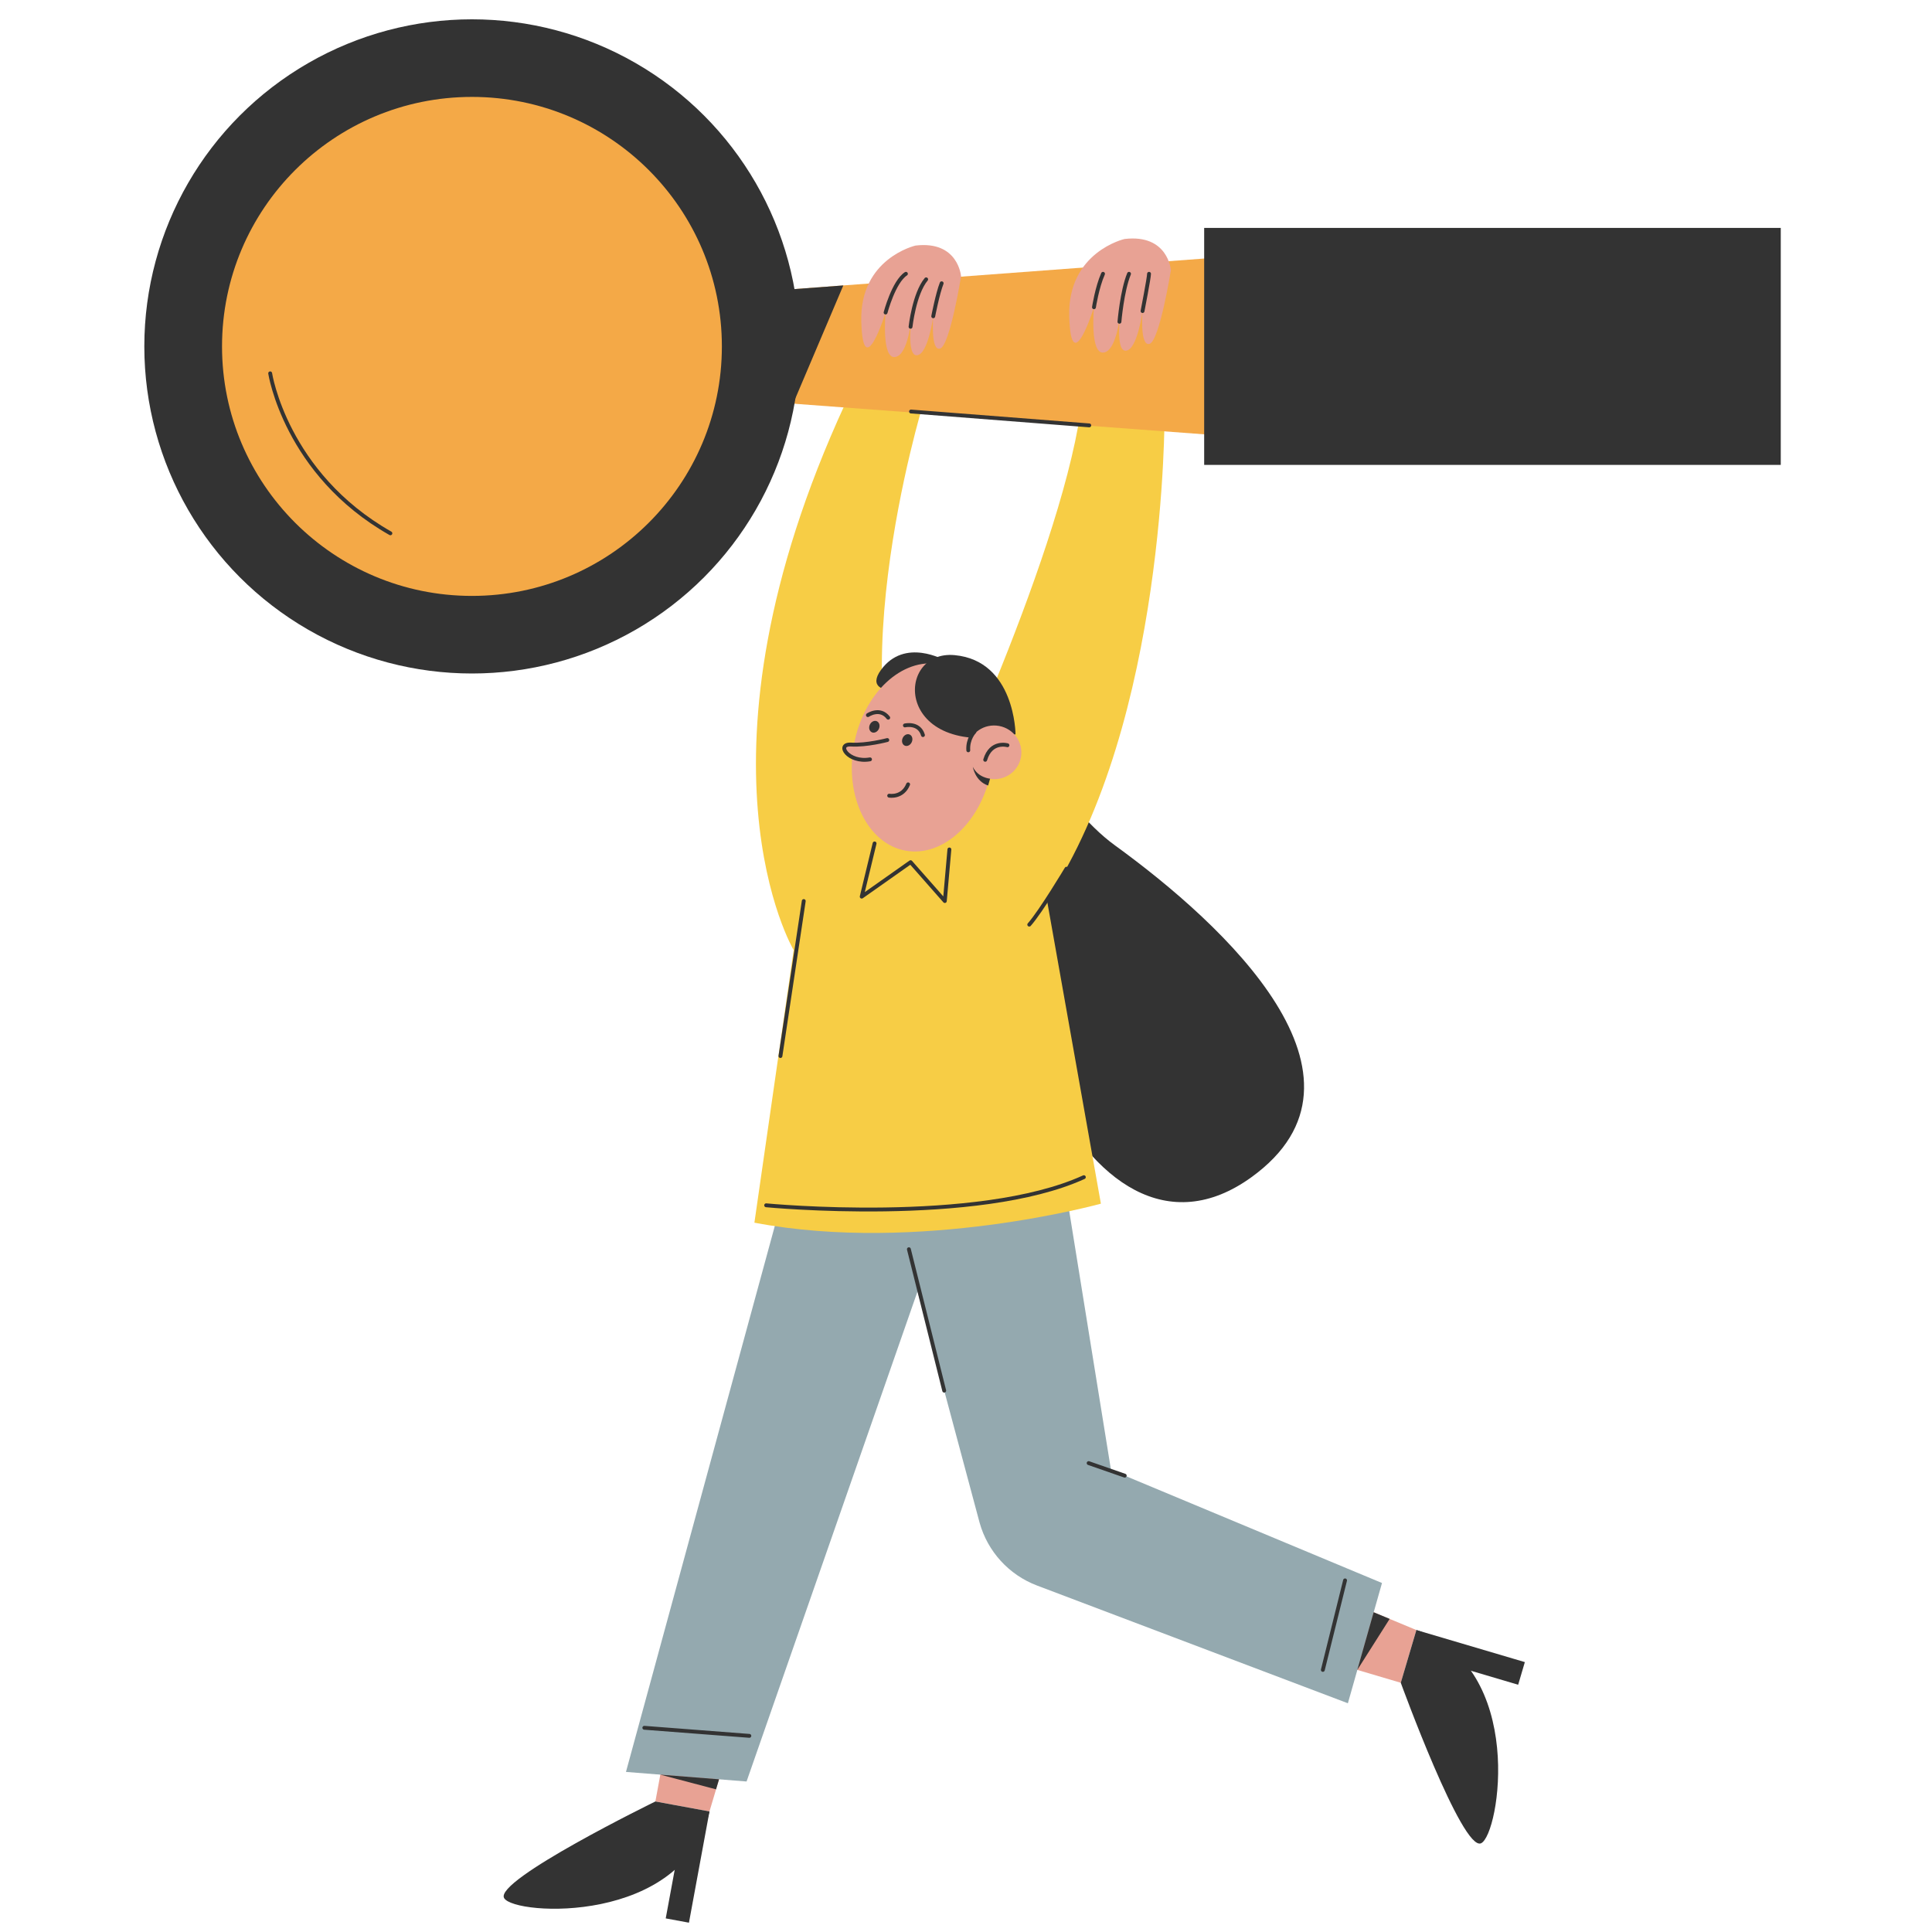
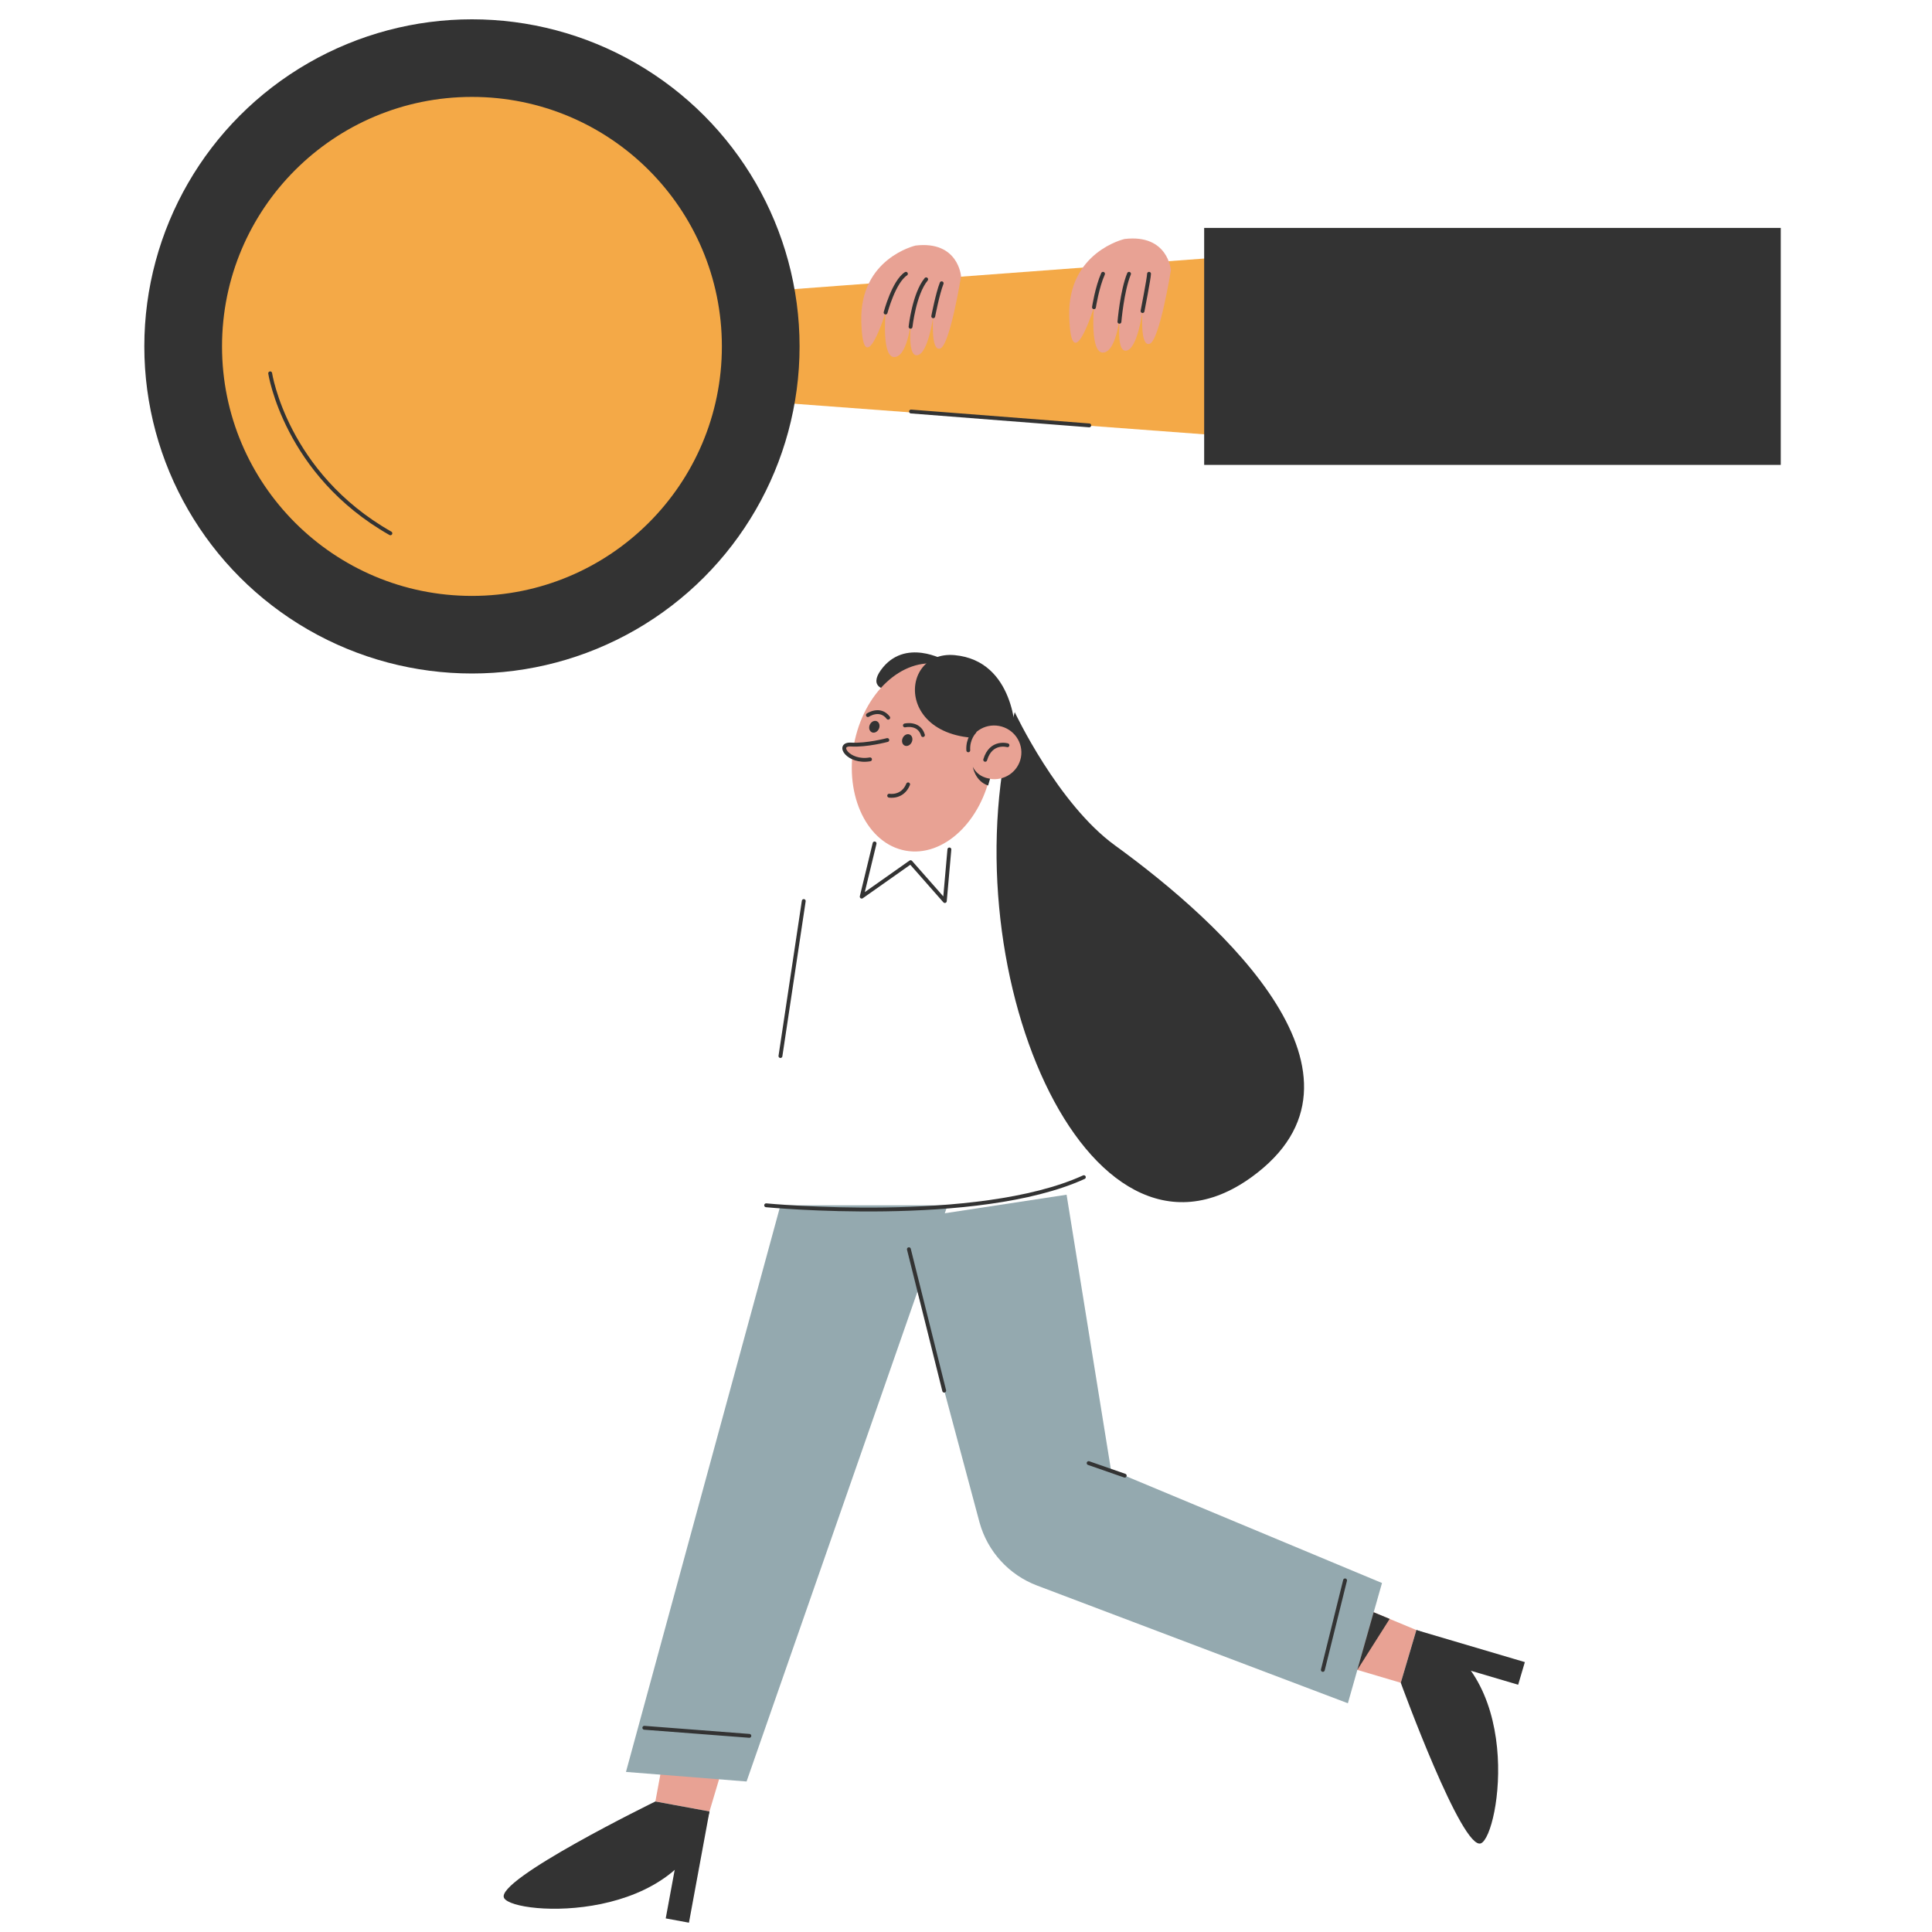
<svg xmlns="http://www.w3.org/2000/svg" id="Слой_2" x="0px" y="0px" viewBox="0 0 500 500" style="enable-background:new 0 0 500 500;" xml:space="preserve">
  <style type="text/css"> .st0{fill:#333333;} .st1{fill:#E8A294;} .st2{fill:#94A9AF;} .st3{fill:#F7CD45;} .st4{fill:none;stroke:#333333;stroke-linecap:round;stroke-linejoin:round;stroke-miterlimit:10;} .st5{fill:#E8A294;stroke:#333333;stroke-linecap:round;stroke-linejoin:round;stroke-miterlimit:10;} .st6{fill:#F4A947;} </style>
  <g>
    <path class="st0" d="M262.61,184.3c0,0,11.13,23.74,25.96,34.5c28.27,20.5,71.06,60.01,35.3,85.86 C281.13,335.56,244.6,249.01,262.61,184.3z" />
    <g>
      <polygon class="st1" points="172.88,448.52 169.61,466.22 183.61,468.8 189.01,450.68 " />
      <path class="st0" d="M169.61,466.22c0,0-41.81,20.42-39.14,25.01c2.67,4.59,46.49,6.94,53.14-22.43L169.61,466.22z" />
      <polygon class="st0" points="183.61,468.8 178.3,497.59 172.29,496.48 176.6,473.15 " />
    </g>
    <g>
      <polygon class="st1" points="345.26,430.39 362.52,435.5 366.55,421.85 349.1,414.58 " />
      <path class="st0" d="M362.52,435.5c0,0,15.92,43.72,20.77,41.54s11.78-45.5-16.73-55.2L362.52,435.5z" />
      <polygon class="st0" points="366.55,421.85 394.63,430.15 392.9,436.01 370.15,429.28 " />
    </g>
    <path class="st2" d="M232.55,315.81l20.97,78.26c2.08,7.47,7.6,13.51,14.85,16.26l80.46,30.47l8.83-31.12l-70.14-29.27 l-11.49-71.22L232.55,315.81z" />
    <polygon class="st2" points="201.98,311.93 162,458.57 193.21,461.05 245.23,311.93 " />
-     <path class="st3" d="M239.69,217.25c0,0,34.06-70.93,39.96-110.75l21.73,0.65c0,0,0.53,79.48-30.42,125.84l13.95,78.52 c0,0-46.91,13.03-89.67,4.92l10.16-70.54c0,0-29.17-49.25,13.35-141.43h20.17C238.91,104.46,214.34,185.02,239.69,217.25z" />
    <path class="st0" d="M244.52,170.9c0,0-10.39-6-16.54,2.5C221.83,181.91,241.76,179.23,244.52,170.9z" />
    <ellipse transform="matrix(0.181 -0.983 0.983 0.181 2.836 395.43)" class="st1" cx="238.95" cy="196.01" rx="24.54" ry="18.08" />
    <path class="st0" d="M262.82,190.04c0,0-0.09-19.02-15.75-20.49C231.42,168.08,231.37,196.62,262.82,190.04z" />
    <ellipse transform="matrix(0.181 -0.983 0.983 0.181 19.313 412.579)" class="st1" cx="257.49" cy="194.69" rx="6.95" ry="7.04" />
    <ellipse transform="matrix(0.412 -0.911 0.911 0.412 -38.319 316.788)" class="st0" cx="226.34" cy="188.09" rx="1.57" ry="1.29" />
    <ellipse transform="matrix(0.412 -0.911 0.911 0.412 -36.462 326.557)" class="st0" cx="234.84" cy="191.54" rx="1.57" ry="1.29" />
    <path class="st4" d="M230.12,205.92c0,0,3.44,0.64,4.9-2.93" />
    <path class="st4" d="M260.73,192.87c0,0-4.28-1.26-5.76,3.77" />
    <path class="st4" d="M224.61,185.07c0,0,3.11-2.12,5.26,0.67" />
    <path class="st4" d="M234.19,187.74c0,0,3.66-0.87,4.67,2.5" />
    <path class="st5" d="M229.63,191.52c0,0-5.37,1.42-9.36,1.17c-3.99-0.25-0.78,4.83,4.89,3.83" />
    <path class="st0" d="M256.23,201.52c0,0-3.09-0.21-4.47-3.08c0,0,0.59,3.76,3.97,4.85L256.23,201.52z" />
    <path class="st4" d="M252.18,189.39c0,0-1.78,1.78-1.59,4.79" />
    <line class="st4" x1="201.98" y1="273.3" x2="208.01" y2="233.19" />
-     <path class="st4" d="M276.01,224.82c0,0-6.68,11.16-9.64,14.47" />
    <line class="st4" x1="235.22" y1="323.3" x2="244.36" y2="359.9" />
    <line class="st4" x1="166.75" y1="447.15" x2="193.93" y2="449.24" />
    <line class="st4" x1="348.1" y1="409" x2="342.35" y2="432.17" />
-     <polygon class="st0" points="170.89,459.28 185.31,463.08 186.09,460.48 " />
    <polygon class="st0" points="351.27,432.17 359.64,418.97 355.5,417.25 " />
    <path class="st4" d="M198.28,311.93c0,0,54.7,5.27,82.22-7.28" />
    <polygon class="st6" points="311.89,66.89 311.89,112.42 163.65,101.36 163.65,77.95 199.82,75.25 218.25,73.87 " />
-     <polygon class="st0" points="218.25,73.87 205.26,104.46 199.82,75.25 " />
    <ellipse class="st0" cx="122.14" cy="89.65" rx="84.79" ry="84.65" />
    <ellipse class="st6" cx="122.14" cy="89.65" rx="64.68" ry="64.57" />
    <rect x="355.59" y="15.04" transform="matrix(6.123234e-17 -1 1 6.123234e-17 296.599 475.904)" class="st0" width="61.33" height="149.22" />
    <line class="st4" x1="328.17" y1="107.15" x2="405.04" y2="107.15" />
    <line class="st4" x1="416.1" y1="107.15" x2="437.95" y2="107.15" />
    <path class="st4" d="M69.92,96.62c0,0,3.99,26,31.11,41.4" />
    <line class="st4" x1="235.77" y1="106.5" x2="281.9" y2="110.09" />
    <path class="st1" d="M236.94,63.55c0,0-14.49,3.29-14.04,19.65s6.29-2.31,6.29-2.31s-1.12,11.94,2.43,11.51 c3.55-0.43,4.32-10.7,4.32-10.7s-1.47,10.58,1.41,10.24c2.88-0.34,4.17-10.08,4.17-10.08s-0.74,9.15,1.79,8.34 c2.54-0.81,5.41-18.7,5.41-18.7S248.03,62.23,236.94,63.55z" />
    <path class="st1" d="M291.03,61.85c0,0-14.77,3.35-14.31,20.02c0.46,16.67,6.4-2.36,6.4-2.36s-1.14,12.17,2.48,11.73 c3.62-0.44,4.4-10.91,4.4-10.91s-1.5,10.78,1.44,10.43c2.94-0.34,4.25-10.27,4.25-10.27s-0.76,9.32,1.83,8.49 c2.58-0.83,5.51-19.05,5.51-19.05S302.33,60.51,291.03,61.85z" />
    <path class="st4" d="M229.19,80.88c0,0,2.09-7.95,5.26-10.02" />
    <path class="st4" d="M235.65,84.57c0,0,0.93-8.53,4.04-12.28" />
    <path class="st4" d="M241.52,81.85c0,0,1.15-5.95,2.18-8.54" />
    <path class="st4" d="M283.12,79.51c0,0,0.79-5.16,2.34-8.65" />
    <path class="st4" d="M289.71,83.27c0,0,0.67-8.02,2.48-12.41" />
    <path class="st4" d="M295.69,80.5c0,0,1.68-8.61,1.68-9.64" />
    <polyline class="st4" points="226.34,218.28 223.01,232.05 235.66,223.13 244.52,233.19 245.7,219.84 " />
    <line class="st4" x1="291.08" y1="381.9" x2="281.74" y2="378.65" />
  </g>
</svg>